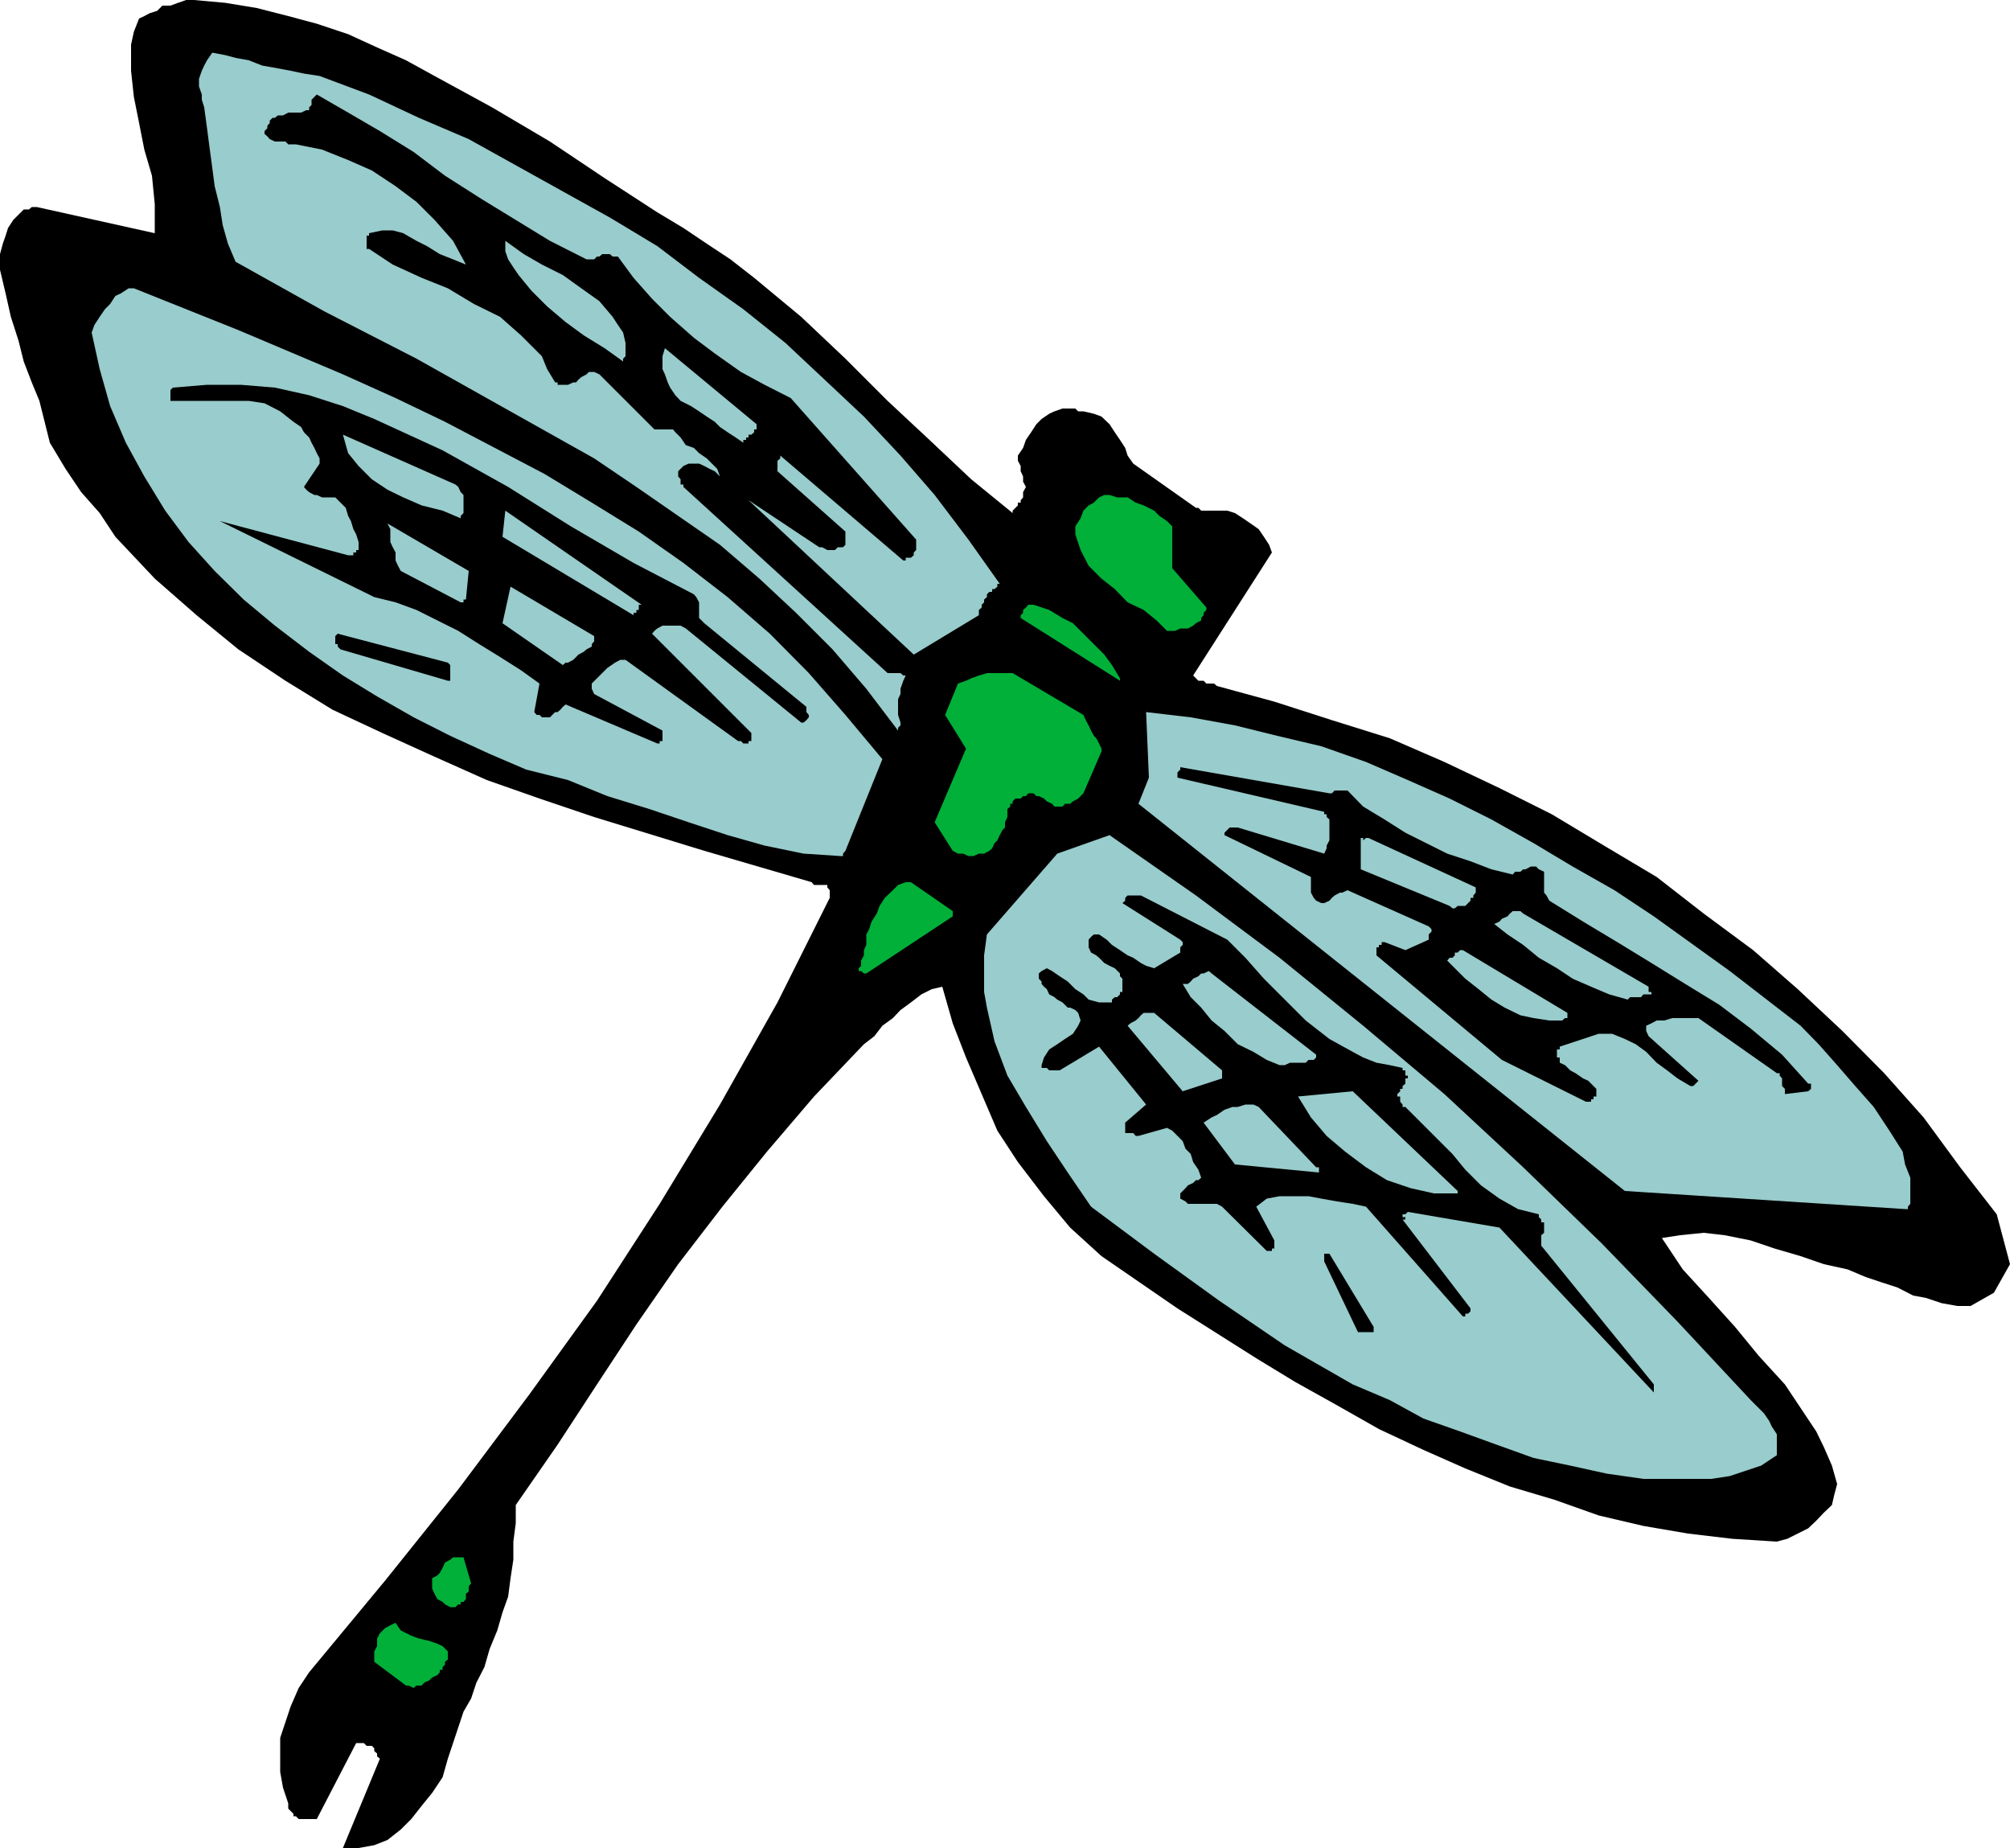
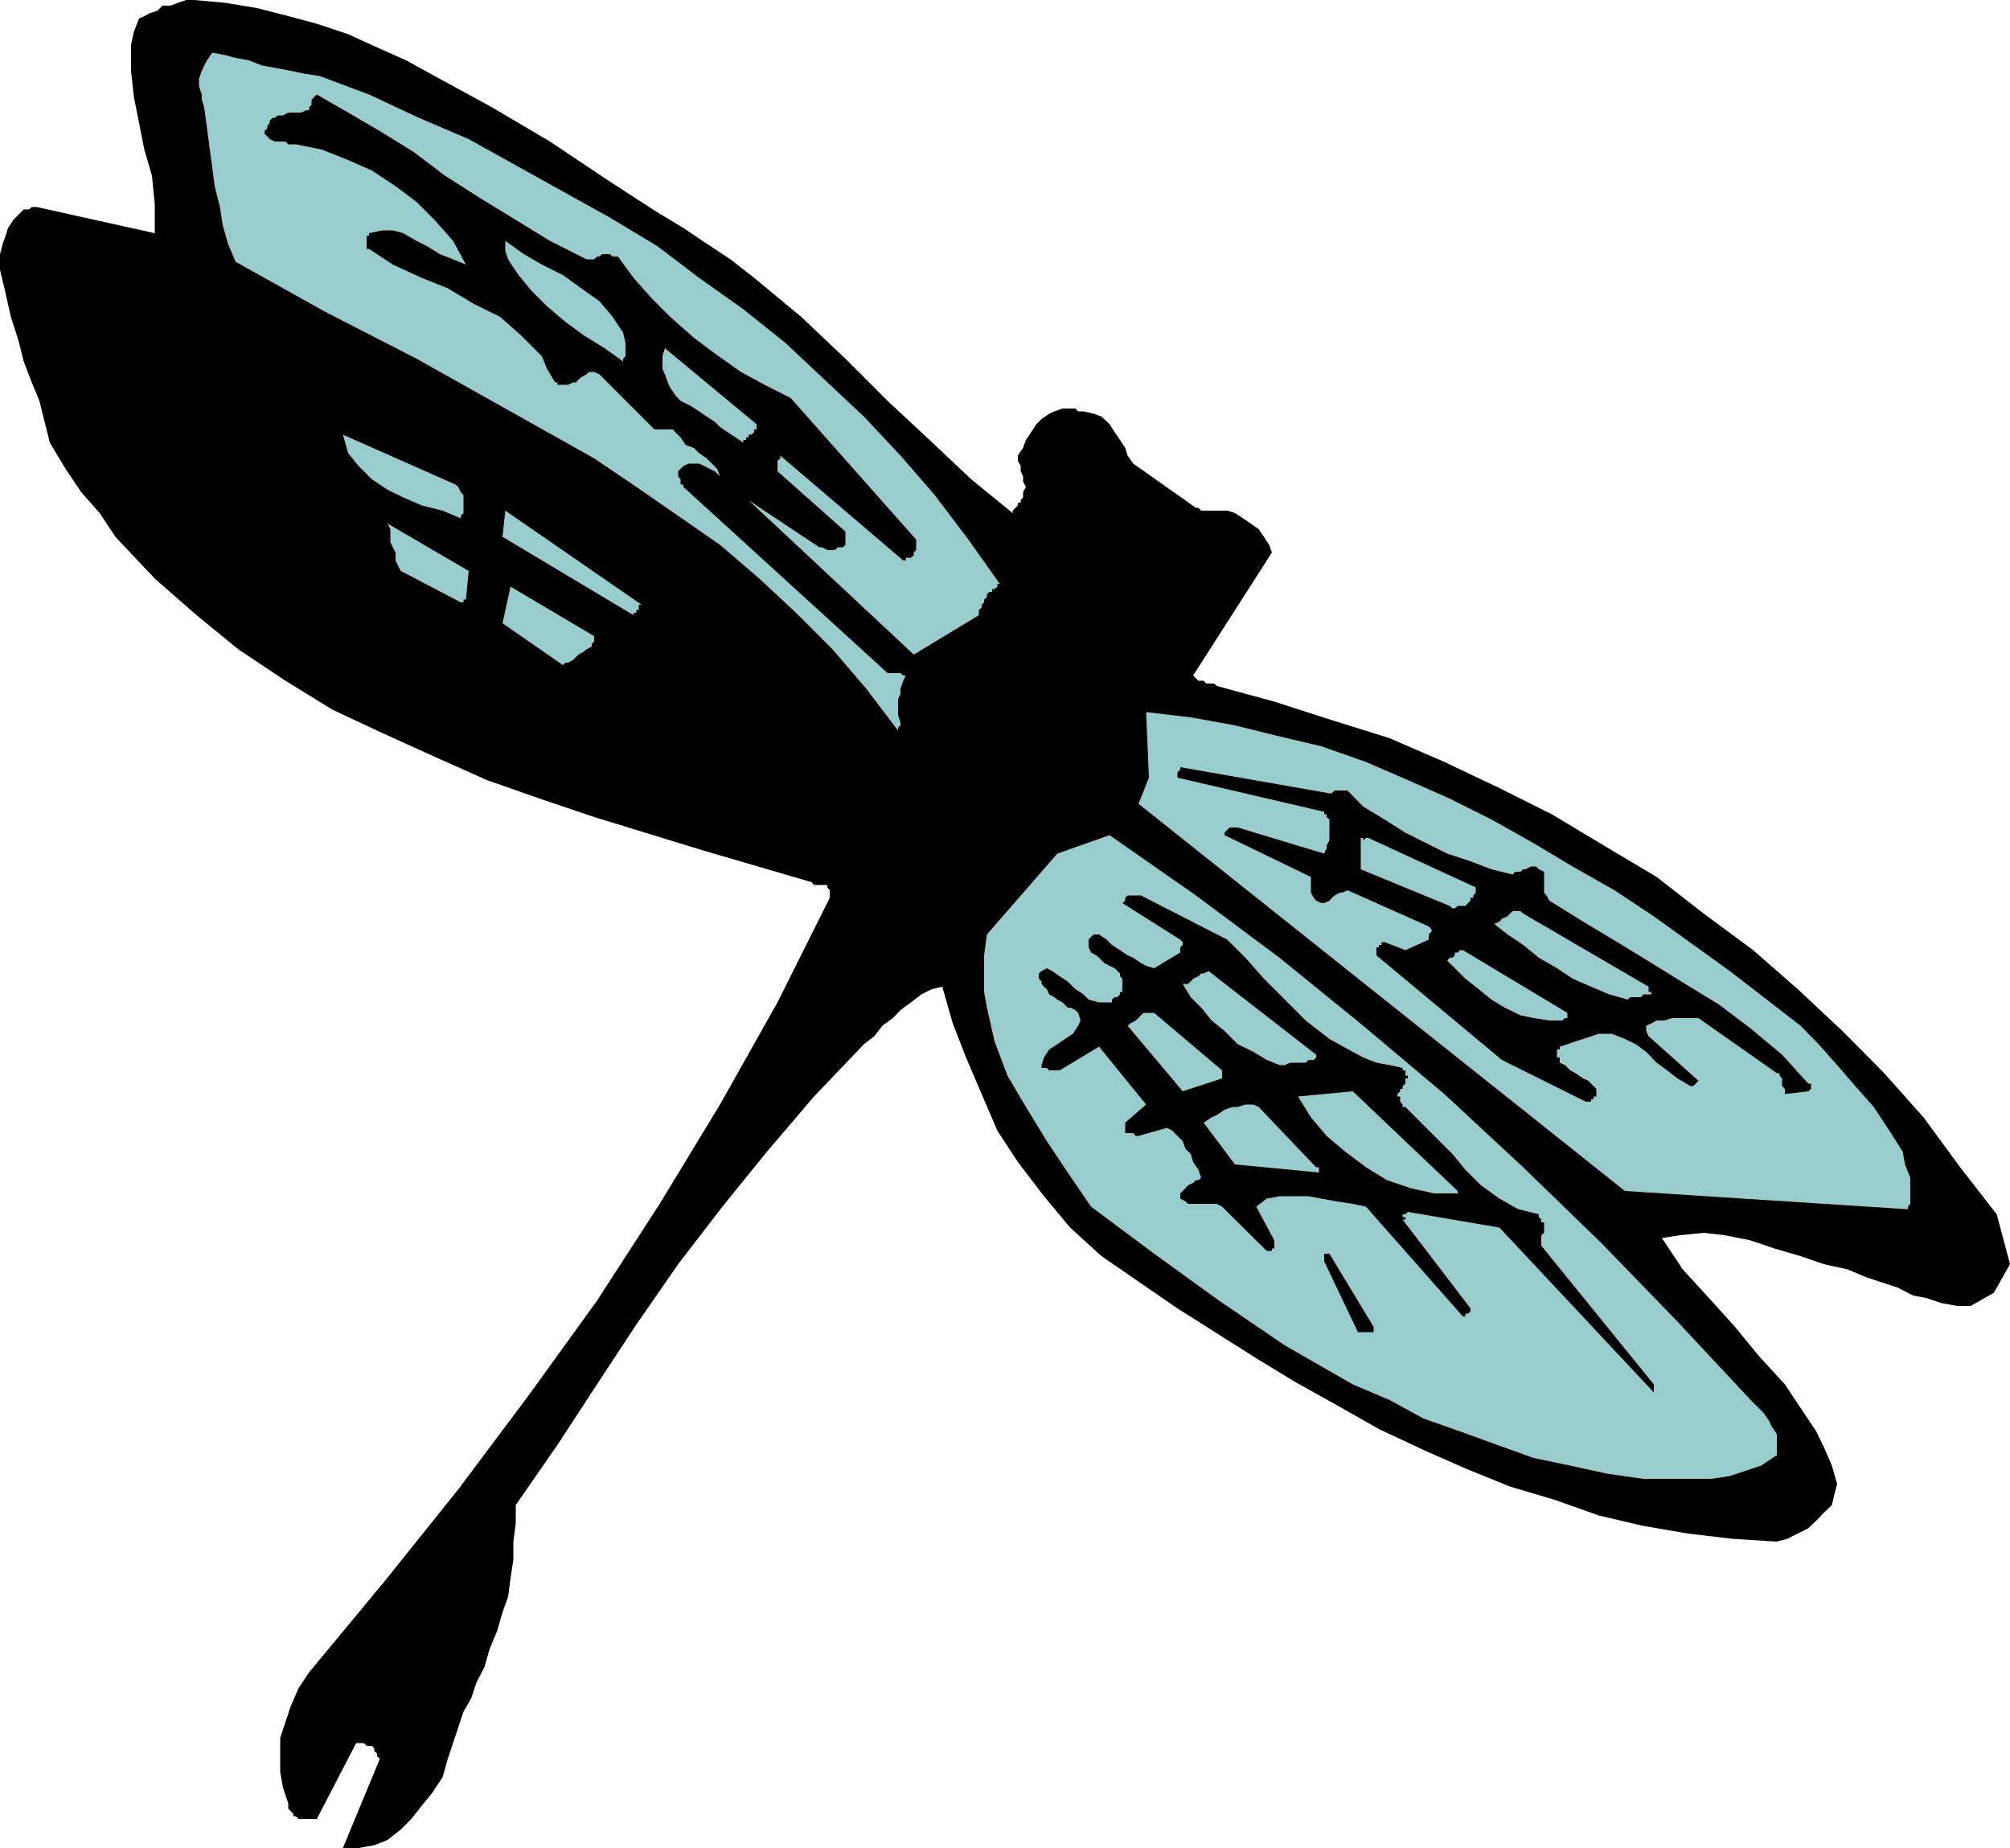
<svg xmlns="http://www.w3.org/2000/svg" height="441.216" viewBox="0 0 360 330.912" width="480">
  <path style="fill:#000" d="m474.758 486.969 2.88-5.112-2.376-8.928-6.552-8.424-6.552-8.928-7.056-7.92-7.488-7.56-7.992-7.488-7.992-6.984-8.856-6.552-8.424-6.552-9.432-5.616-9.36-5.616-9.36-4.68-9.864-4.68-9.792-4.248-10.368-3.24-10.296-3.312-10.296-2.808-.504-.432h-1.368l-.504-.504h-.936l-.432-.432-.504-.504 14.112-22.032-.504-1.368-.936-1.44-.936-1.368-1.44-1.008-1.368-.936-1.44-.936-1.368-.432h-4.68l-.504-.504h-.432l-11.232-7.92-1.008-1.44-.432-1.368-.936-1.44-.936-1.368-.936-1.44-1.44-1.368-1.368-.504-1.872-.432h-.936l-.504-.504h-2.304l-1.44.504-.936.432-1.368.936-.936.936-.936 1.44-.936 1.368-.504 1.44-.936 1.368V338l.504.936v.936l.432.936v.936l.504.936-.504.936v.936l-.432.504v.432h-.504v.504l-.432.432-.504.504v.432l-7.416-6.048-7.488-7.056-7.488-6.984-7.56-7.56-7.92-7.488-8.424-6.984-4.248-3.312-4.248-2.808-4.176-2.808-4.68-2.808-9.432-6.12-9.792-6.552-10.368-6.12-10.296-5.616-5.112-2.808-5.184-2.304-5.184-2.376-5.616-1.872-5.112-1.368-5.616-1.44-5.688-.936-5.616-.504h-1.368l-1.44.504-1.368.504h-1.44l-.936.936-1.368.432-.936.504-.936.432-.936 2.376-.504 2.304v4.68l.504 4.68.936 4.68.936 4.752 1.368 4.68.504 5.112v5.184l-21.096-4.68h-.936l-.504.432h-.936l-.936.936-.936.936-.936 1.44-.432 1.368-.504 1.44-.504 1.872v2.808l1.008 4.248.936 4.176 1.368 4.248.936 3.744 1.44 3.744 1.368 3.312.936 3.744.936 3.744 2.808 4.68 2.808 4.176 3.312 3.744 2.808 4.248 7.056 7.488 7.488 6.552 7.488 6.12 8.424 5.616 8.424 5.184 8.928 4.176 9.36 4.248 9.36 4.176 9.432 3.312 9.792 3.312 19.728 6.048 19.224 5.616.432.504h2.376v.432l.432.504v1.369l-9.36 18.72-10.296 18.288-10.8 17.784-11.232 17.352-12.168 16.848-12.672 16.92-13.104 16.344-13.608 16.416-1.872 2.808-1.44 3.312-.936 2.808-.936 2.808v6.12l.504 2.808.936 2.808v.936l.432.432.504.504v.432h.432l.504.504h3.24l7.056-13.608h1.368l.504.504h.936l.432.432v.504l.504.432v.504l.504.432-6.624 15.984h2.808l2.808-.504 2.376-.936 2.376-1.872 1.872-1.872 1.872-2.376 1.872-2.304 1.872-2.808.936-3.312.936-2.808.936-2.808.936-2.808 1.368-2.376.936-2.808 1.44-2.808.936-3.24 1.368-3.312.936-3.24 1.008-2.808.432-3.312.504-3.312v-3.24l.432-3.312v-3.24l7.488-10.8 7.056-10.8 7.056-10.728 7.488-10.8 7.92-10.296 7.992-9.864 8.424-9.864 8.928-9.36 1.872-1.44 1.44-1.872 1.872-1.368 1.368-1.44 1.872-1.368 1.872-1.44 1.872-.936 1.872-.432 1.872 6.552 2.376 6.12 2.808 6.552 2.808 6.552 3.672 5.616 4.68 6.12 4.68 5.616 5.616 5.112 13.608 9.36 14.112 8.928 6.984 4.248 7.488 4.176 7.488 4.248 7.992 3.744 7.488 3.312 7.992 3.24 7.992 2.376 7.92 2.808 7.992 1.872 7.992 1.368 7.92.936 7.992.504 1.872-.504 1.872-.936 1.872-.936 1.44-1.368 1.368-1.44 1.44-1.368.432-1.872.504-1.872-.936-3.312-1.44-3.312-1.368-2.808-1.872-2.808-3.744-5.616-4.68-5.112-4.248-5.184-4.68-5.184-4.68-5.112-3.744-5.616 3.24-.504 4.248-.432 3.744.432 4.68.936 4.248 1.44 4.68 1.368 4.176 1.44 4.248.936 3.24 1.368 2.808.936 2.88.936 2.808 1.44 2.304.432 2.808.936 2.808.504h2.376z" transform="translate(-117.638 -255.489)" />
  <path style="fill:#9cc" d="M435.878 516.057v-3.744l-.936-1.44-.432-.936-.936-1.368-.936-.936-1.44-1.44-13.104-14.04-13.608-14.04-14.04-13.608-14.112-13.104-14.544-12.24-14.976-12.168-14.976-11.16-15.48-10.8-9.36 3.312-12.6 14.472-.504 3.744v6.552l.504 2.808 1.368 6.048 2.304 6.12 3.312 5.616 3.744 6.12 3.744 5.616 4.176 6.12 11.304 8.424 11.664 8.424 11.736 7.992 12.168 6.984 6.624 2.808 6.048 3.312 6.552 2.304 6.552 2.376 6.624 2.376 6.552 1.368 6.552 1.44 6.552.936h12.168l3.312-.504 2.808-.936 2.808-.936zm23.472-44.497.432-.503v-4.68l-.936-2.376-.432-2.304-2.376-3.744-2.808-4.248-3.312-3.744-3.24-3.744-3.312-3.744-3.24-3.312-12.672-9.792-13.608-9.792-7.056-4.68-7.488-4.248-6.984-4.176-7.56-4.248-7.488-3.744-7.488-3.312-7.488-3.24-7.992-2.808-7.92-1.872-7.56-1.872-7.92-1.44-7.992-.936.504 11.736-1.872 4.68 87.12 69.336 50.184 3.24h.504v-.432z" transform="translate(-117.638 -255.489)" />
  <path style="fill:#000" d="m413.846 503.385-20.16-24.84v-1.872l.504-.432v-1.872h-.504v-.504l-.432-.432v-.504l-3.744-.936-3.312-1.872-3.312-2.376-2.808-2.808-2.304-2.808-2.808-2.808-2.808-2.808-2.808-2.808h-.504v-.432l-.432-.504v-.936h-.504v-.432l.504-.504v-.432h.432v-.504l.504-.432v-.936h.432v-.504h-.432v-.936h-.504v-.432l-2.304-.504-2.376-.432-2.376-.936-1.872-1.008-4.176-2.304-4.248-3.312-3.744-3.744-3.744-3.744-3.312-3.744-3.24-3.24-15.48-7.92h-2.376l-.432.432v.504l-.504.432 10.368 6.552.432.432v.504l-.432.432v.936l-4.68 2.808-1.44-.432-.936-.504-1.368-.936-1.008-.432-1.368-.936-1.44-.936-.936-.936-1.368-.936h-.936l-.504.432-.432.504v1.368l.432.936.936.504.504.432.936.936.936.504.936.432.936.936v.504l.432.432v2.376h-.432v.432l-.504.504h-.432l-.504.432v.504h-2.304l-1.872-.504-.936-.936-1.44-.936-1.368-1.368-1.44-.936-1.368-.936-.936-.504-.936.504-.504.432v.936l.504.504v.432l.432.504.504.432.432.936.936.504.504.432.936.504.432.432.504.504h.432l.936.432.504.504.432 1.368-.432.936-.936 1.44-1.44.936-1.368.936-1.44.936-.936 1.44-.432 1.368v.504h.936l.432.432h1.872l7.056-4.248 8.424 10.368-3.744 3.24v1.872h1.44l.432.504h.504l5.112-1.44.936.504.936.936.936.936.504 1.368.936.936.432 1.44.936 1.368.504 1.44-.504.432h-.432l-.504.504-.936.432-.432.504-.504.504-.432.432v.936l.936.504.432.432h5.184l.936.504 7.992 7.92h.936v-.432h.432v-1.44l-3.24-6.048 1.872-1.44 2.304-.432h5.184l2.304.432 2.808.504 2.808.432 2.376.504 17.352 19.656h.432v-.504h.504l.432-.432v-.504l-12.168-15.912h.504v-.432h-.504v-.504h.504l.432-.432 16.416 2.808 27.648 29.52v-1.44zm28.152-52.92v-.936h-.504l-4.68-5.184-5.616-4.68-5.616-4.248-6.12-3.744-6.048-3.744-6.12-3.744-6.12-3.672-6.048-3.744-.504-.936-.432-.504v-3.744l-.936-.432-.504-.504h-.936l-.936.504h-.432l-.504.432h-.936l-.432.504-3.816-.936-3.744-1.44-4.176-1.368-3.744-1.872-3.744-1.872-3.744-2.376-3.816-2.304-2.808-2.88h-2.304l-.504.504h-.432l-26.712-4.68v.432l-.504.504v.936l26.28 6.12v.432h.432v.504l.504.432v3.744l-.504.936v.504l-.432.936-15.48-4.68h-1.44l-.432.432-.504.504v.432l15.48 7.488v2.808l.504.936.432.504.936.432h.504l.936-.432.432-.504.504-.432.936-.504h.432l.936-.432 14.544 6.48.504.504v.432l-.504.504v.936l-4.176 1.872-3.744-1.44h-.504v.504h-.504v.432h-.432v1.44l22.464 18.72 15.048 7.488h.936v-.432h.432v-.504h.504v-1.368l-.936-.936-.504-.504-.936-.432-1.368-.936-.936-.504-.936-.936-.936-.432v-.936h-.504v-1.44h.504v-.504l6.984-2.304h2.376l2.304.936 1.944.936 1.872 1.368 1.872 1.944 1.872 1.368 1.872 1.44 2.304 1.368h.504l.432-.432.504-.504-8.928-7.992-.432-.936v-.936l.936-.432.936-.504h1.368l1.44-.432h4.68l14.04 9.864h.504v.432l.432.504v1.367l.504.504v.936l4.176-.504.504-.432z" transform="translate(-117.638 -255.489)" />
  <path style="fill:#9cc" d="m412.91 432.177-22.464-13.104-.504-.432h-1.368l-.504.432-.432.504-1.008.432-.432.504-.936.432 2.376 1.872 2.808 1.872 2.808 2.304 3.24 1.872 2.808 1.872 3.312 1.44 3.24 1.368 3.312.936.432-.432h1.944l.432-.504h1.44v-.432h-.504v-.504z" transform="translate(-117.638 -255.489)" />
  <path style="fill:#000" d="m363.662 493.089-7.92-13.104h-.936v1.368l6.048 12.672h2.808v-.936z" transform="translate(-117.638 -255.489)" />
  <path style="fill:#9cc" d="m378.71 468.753-18.792-17.856-9.792.936 2.304 3.744 2.808 3.312 3.312 2.808 3.744 2.808 3.744 2.304 4.248 1.44 4.176.936h4.248v-.432zm19.656-31.896-18.72-11.232h-.504l-.432.432h-.504v.504l-.432.432h-.504l-.432.504 1.368 1.368 1.872 1.872 2.376 1.872 2.304 1.872 2.376 1.44 2.808 1.368 2.376.504 2.808.432h2.304l.504-.432h.432v-.936zm-45 27.648-10.296-10.8-.936-.432h-1.44l-1.368.432h-.936l-1.44.504-1.368.936-.936.432-1.44.936 5.616 7.488 15.048 1.44v-.936zm27.648-48.24h.504v-.432l.432-.504v-.936l-19.224-8.856h-.432l-.504.432v-.432h-.432v5.616l15.912 6.552.504.432h.432l.504-.432h1.368l.504-.504.432-.432zm-27.648 28.08-18.72-14.544-.504-.432-.936.432h-.432l-.504.504-.936.432-.432.504-.504.432h-.936l1.44 2.376 1.872 1.872 1.872 2.304 2.304 1.872 2.376 2.376 2.808 1.368 2.376 1.44 2.304.936h.936l.936-.432h2.808l.504-.504h.936l.432-.432v-.504zm-16.848 3.744v-.936l-12.168-10.296h-1.872l-.504.432-.432.504-.504.432-.936.504-.504.432 9.864 11.736 7.056-2.304v-.504z" transform="translate(-117.638 -255.489)" />
-   <path style="fill:#00b038" d="m311.678 397.545 3.24-7.488v-.504l-.432-.936-.504-.936-.432-.432-.504-.936-.432-.936-.504-.936-.432-.936-12.672-7.488h-4.608l-1.44.432-1.368.504-.936.432-1.44.504-2.304 5.616 3.744 6.048-5.616 13.176 3.24 5.112.936.504h.936l.936.432h.936l.936-.432h.936l.936-.504.504-.432.432-.936.504-.504.432-.936.504-.936.432-.432v-.936l.432-.936v-1.44l.504-.432v-.504h.432v-.432l.504-.504h.936l.432-.432h.504l.432-.504h.936l.504.504h.432l.936.432.504.504.936.432.432.504h1.44l.432-.504h.936l.504-.432.936-.504.432-.432zm21.096-30.96v-.432l.432-.504v-.432l.504-.504v-.432l-6.12-7.056v-7.488l-.936-.936-1.368-.936-.936-.936-1.872-.936-1.44-.504-1.44-.936h-1.872l-1.368-.432h-.936l-.936.432-.936.936-.936.504-.936.936-.504 1.368-.936 1.44v1.44l.936 2.808 1.44 2.808 2.304 2.304 2.376 1.872 2.304 2.376 2.88 1.368 2.304 1.872 1.872 1.872h1.44l.936-.432h1.368l.936-.504.504-.432zm-136.8 188.855.432-.503v-.432h.504V554l.432-.432v-.504l.504-.432v-1.44l-.936-.936-.936-.432-1.44-.504-1.872-.432-1.368-.504-1.872-.936-.936-1.368-.936.432-.936.504-.936.936-.504.936v1.368l-.504.936v1.872l5.688 4.248h.432l.936.432.504-.432h.936l.432-.504.936-.432.504-.504zM318.23 376.953l-1.44-2.376-1.368-1.872-1.872-1.872-1.872-1.872-1.872-1.872-1.872-.936-2.376-1.44-2.808-.936h-.936l-.432.504-.504.432v.504l-.432.432v.504l17.784 11.232v-.432zm-29.952 41.687-7.488-5.183h-.936l-1.368.504-.936.936-1.44 1.368-.936 1.44-.504 1.368-.936 1.44-.432 1.368-.504.936v1.872l-.432.936v.936l-.504.936v.936l-.432.432v.504h.432l.504.432h.432l15.48-10.224v-.937zm-87.624 123.697.432-.504v-.936l.504-.432v-.936l.432-.504-1.368-4.68h-1.872l-.504.432-.936.504-.432.936-.504.936-.432.432-.936.504v1.872l.432.936.504.936.936.504.432.432.936.504h.936l.504-.504h.432v-.432z" transform="translate(-117.638 -255.489)" />
-   <path style="fill:#9cc" d="m269.054 407.84 6.624-16.415-6.624-7.92-6.552-7.488-6.984-7.056-7.56-6.552-7.92-6.12-7.992-5.616-8.424-5.184-8.424-5.112-8.928-4.68-8.928-4.68-8.856-4.248-9.432-4.248-18.72-7.92-18.72-7.488h-.936l-1.44.936-.936.432-.936 1.44-.936.936-.936 1.368-.936 1.44-.504 1.368 1.44 6.552 1.872 6.624 2.808 6.552 3.312 6.048 3.744 6.12 4.176 5.616 4.68 5.184 5.184 5.112 5.616 4.68 6.12 4.68 6.048 4.248 6.12 3.744 6.552 3.744 6.552 3.312 7.056 3.24 6.552 2.808 7.488 1.872 7.056 2.88 7.488 2.304 7.056 2.376 6.984 2.304 6.624 1.872 6.984 1.44 6.552.432h.504v-.432l.432-.504z" transform="translate(-117.638 -255.489)" />
  <path style="fill:#9cc" d="m278.918 384.873-.432-1.368v-2.808l.432-.936v-.936l.504-1.44.432-.936h-.432l-.504-.432h-2.304l-36.576-33.336v-.432h-.504v-.936l-.432-.504v-.936l.432-.432.504-.504.936-.432h1.872l.936.432.936.504.936.432.936.936-.504-1.368-.936-.936-.936-.936-1.368-.936-.936-.936-1.44-.504-.936-1.368-.936-.936-.432-.504h-3.312l-9.864-9.864-.936-.432h-.936l-.432.432-.936.504-.504.432-.432.504h-.504l-.936.432h-1.872v-.432h-.432l-1.44-2.376-.936-2.304-1.872-1.872-1.872-1.872-3.744-3.312-4.68-2.304-4.68-2.808-4.68-1.872-5.184-2.376-4.248-2.808h-.432v-2.376h.432v-.432l2.376-.504h1.872l1.872.504 2.376 1.368 1.872.936 2.304 1.44 2.376.936 2.304.936-2.304-4.248-3.312-3.744-3.24-3.24-3.744-2.808-4.248-2.808-4.248-1.872-4.68-1.872-4.68-.936h-1.368l-.504-.504h-1.872l-.936-.432-.432-.504-.504-.432v-.504l.504-.504v-.432l.432-.504v-.432l.504-.504h.432l.504-.432h.936l.936-.504h2.304l.936-.432h.504v-.504l.432-.432v-.936l.504-.504.432-.432 5.616 3.24 5.688 3.312 6.048 3.744 5.616 4.248 6.552 4.176 6.12 3.744 6.12 3.744 6.552 3.312h1.368l.504-.504h.432l.504-.432h1.368l.504.432h.936l2.808 3.816 3.312 3.744 3.24 3.24 4.248 3.744 3.744 2.808 4.68 3.312 4.248 2.304 4.68 2.376 22.464 25.344v1.872l-.432.432v.504l-.504.432h-.936v.504h-.432l-22.032-18.792v.504l-.504.432v1.872l12.168 10.8v2.376l-.432.432h-.936l-.504.504h-1.368l-.936-.504h-.504l-12.672-8.424 29.592 27.648 11.664-7.056v-.936l.504-.432v-.504l.432-.432v-.504l.504-.432v-.504l.432-.432h.504v-.504h.432l.504-.432v-.504h.432l-5.616-7.92-6.048-7.992-6.12-7.056-6.552-6.984-7.056-6.624-6.984-6.552-7.56-6.048-7.92-5.616-7.488-5.688-8.496-5.112-8.424-4.68-8.424-4.68-8.424-4.68-8.928-3.816-8.928-4.176-8.856-3.312-2.808-.432-2.376-.504-2.304-.432-2.808-.504-2.376-.936-2.376-.432-1.872-.504-2.304-.432-.936 1.368-.504.936-.432.936-.504 1.44v1.368l.504 1.44v.936l.432 1.368.504 3.744.432 3.312.504 3.744.432 3.312.936 3.744.504 3.24.936 3.312 1.368 3.24 15.984 8.928 16.416 8.424 15.912 8.928 15.912 8.928 7.56 5.112 7.488 5.184 7.488 5.184 7.056 6.048 6.552 6.12 6.552 6.552 6.048 7.056 5.688 7.488v-.504l.432-.432v-.504z" transform="translate(-117.638 -255.489)" />
  <path style="fill:#000" d="m262.07 384.44.432-.503v-.432l-.432-.504v-.936l-18.288-14.976-.504-.504-.432-.432v-2.808l-.504-.936-.432-.504-10.8-5.616-11.232-6.552-11.232-7.056-11.736-6.552-6.12-2.808-6.12-2.808-5.616-2.304-6.048-1.944-6.12-1.368-6.12-.504h-6.048l-6.12.504-.432.432v1.944h14.04l2.808.432 2.808 1.44 2.376 1.872 1.368.936.504.936.936.936.432.936.504.936.432.936.504.936v.936l-2.808 4.176.432.504.504.432.936.504h.432l.936.432h2.376l.936.936.936.936.432 1.44.504.936.432 1.44.504.936.432 1.368v1.44h-.432v.432h-.504v.504h-.936l-22.968-6.12 27.648 13.608 3.816.936 3.744 1.368 3.744 1.872 3.744 1.872 3.744 2.376 3.744 2.304 3.744 2.376 3.312 2.376-.936 5.112.432.504h.504l.432.432h1.44l.432-.432.504-.504h.432l.504-.432.432-.504.504-.432 16.416 6.984h.432v-.432h.504v-1.872l-12.24-6.552-.432-.936v-.936l.936-.936.936-.936.936-.936 1.368-.936.936-.504h.936l20.16 14.544h.504l.432.432h.936v-.432h.504v-1.44l-17.784-17.784.432-.504.504-.432.936-.504h3.24l.936.504 20.664 16.848h.432l.504-.432z" transform="translate(-117.638 -255.489)" />
  <path style="fill:#9cc" d="M232.046 364.713v-.936h.504l-24.408-16.848-.504 4.68 23.472 14.04v-.432h.504v-.504zm19.656-30.888v-.504h.504l.504-.432v-.504h.432v-.936l-16.416-13.608-.432 1.44v2.304l.432.936.504 1.44.432.936.936 1.368.936 1.008 1.872.936 1.44.936 1.368.936 1.44.936.936.936 1.368.936 1.44.936 1.368.936v-.504h.504v-.432zm-28.08 37.44v-.432l.432-.504v-.936l-14.976-8.856-1.44 6.552 10.8 7.488.504-.432h.432l.936-.504.504-.504.432-.432.936-.504.504-.432z" transform="translate(-117.638 -255.489)" />
  <path style="fill:#000" d="M198.278 376.017v-1.44l-.432-.432-19.728-5.184-.432.432v1.44h.432v.432l.504.504 19.224 5.616h.432v-1.368z" transform="translate(-117.638 -255.489)" />
  <path style="fill:#9cc" d="m201.086 362.84.504-5.111-14.544-8.496.504 1.008v2.304l.432.936.504.936v1.44l.432.936.504.936 10.728 5.616h.504v-.504h.432zm28.584-43.56v-2.375l-.432-1.872-.936-1.368-.936-1.44-2.376-2.808-3.24-2.304-3.312-2.376-3.744-1.872-3.24-1.872-3.312-2.376v1.872l.504 1.44.936 1.44.936 1.368 2.304 2.808 2.808 2.808 3.312 2.808 3.24 2.376 3.744 2.304 3.312 2.376v-.504l.432-.432zm-29.016 28.08v-3.239l-.504-.504-.432-.936-.504-.432-20.16-8.928.936 3.312 1.872 2.304 2.376 2.376 2.808 1.872 2.808 1.368 3.312 1.44 3.744.936 3.24 1.368v-.432l.504-.504z" transform="translate(-117.638 -255.489)" />
</svg>